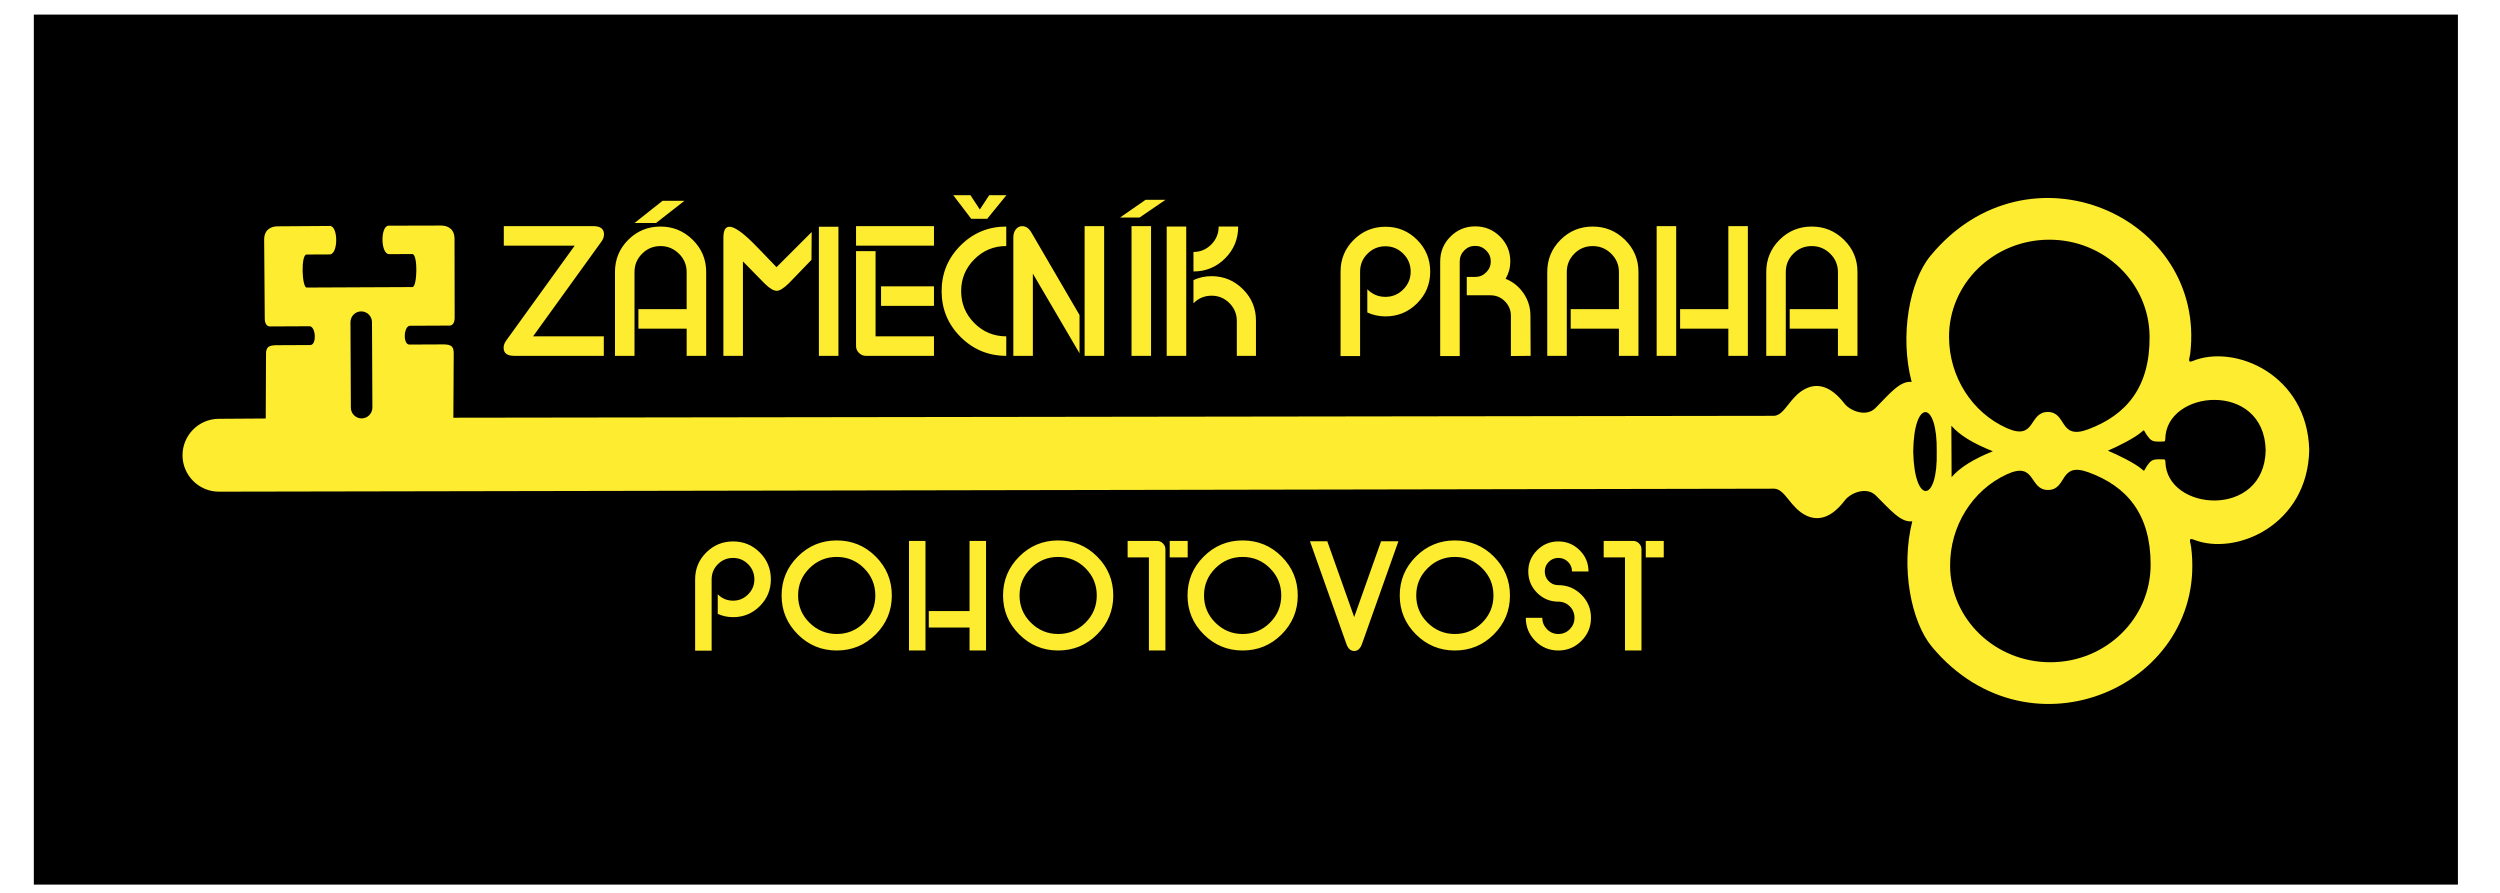
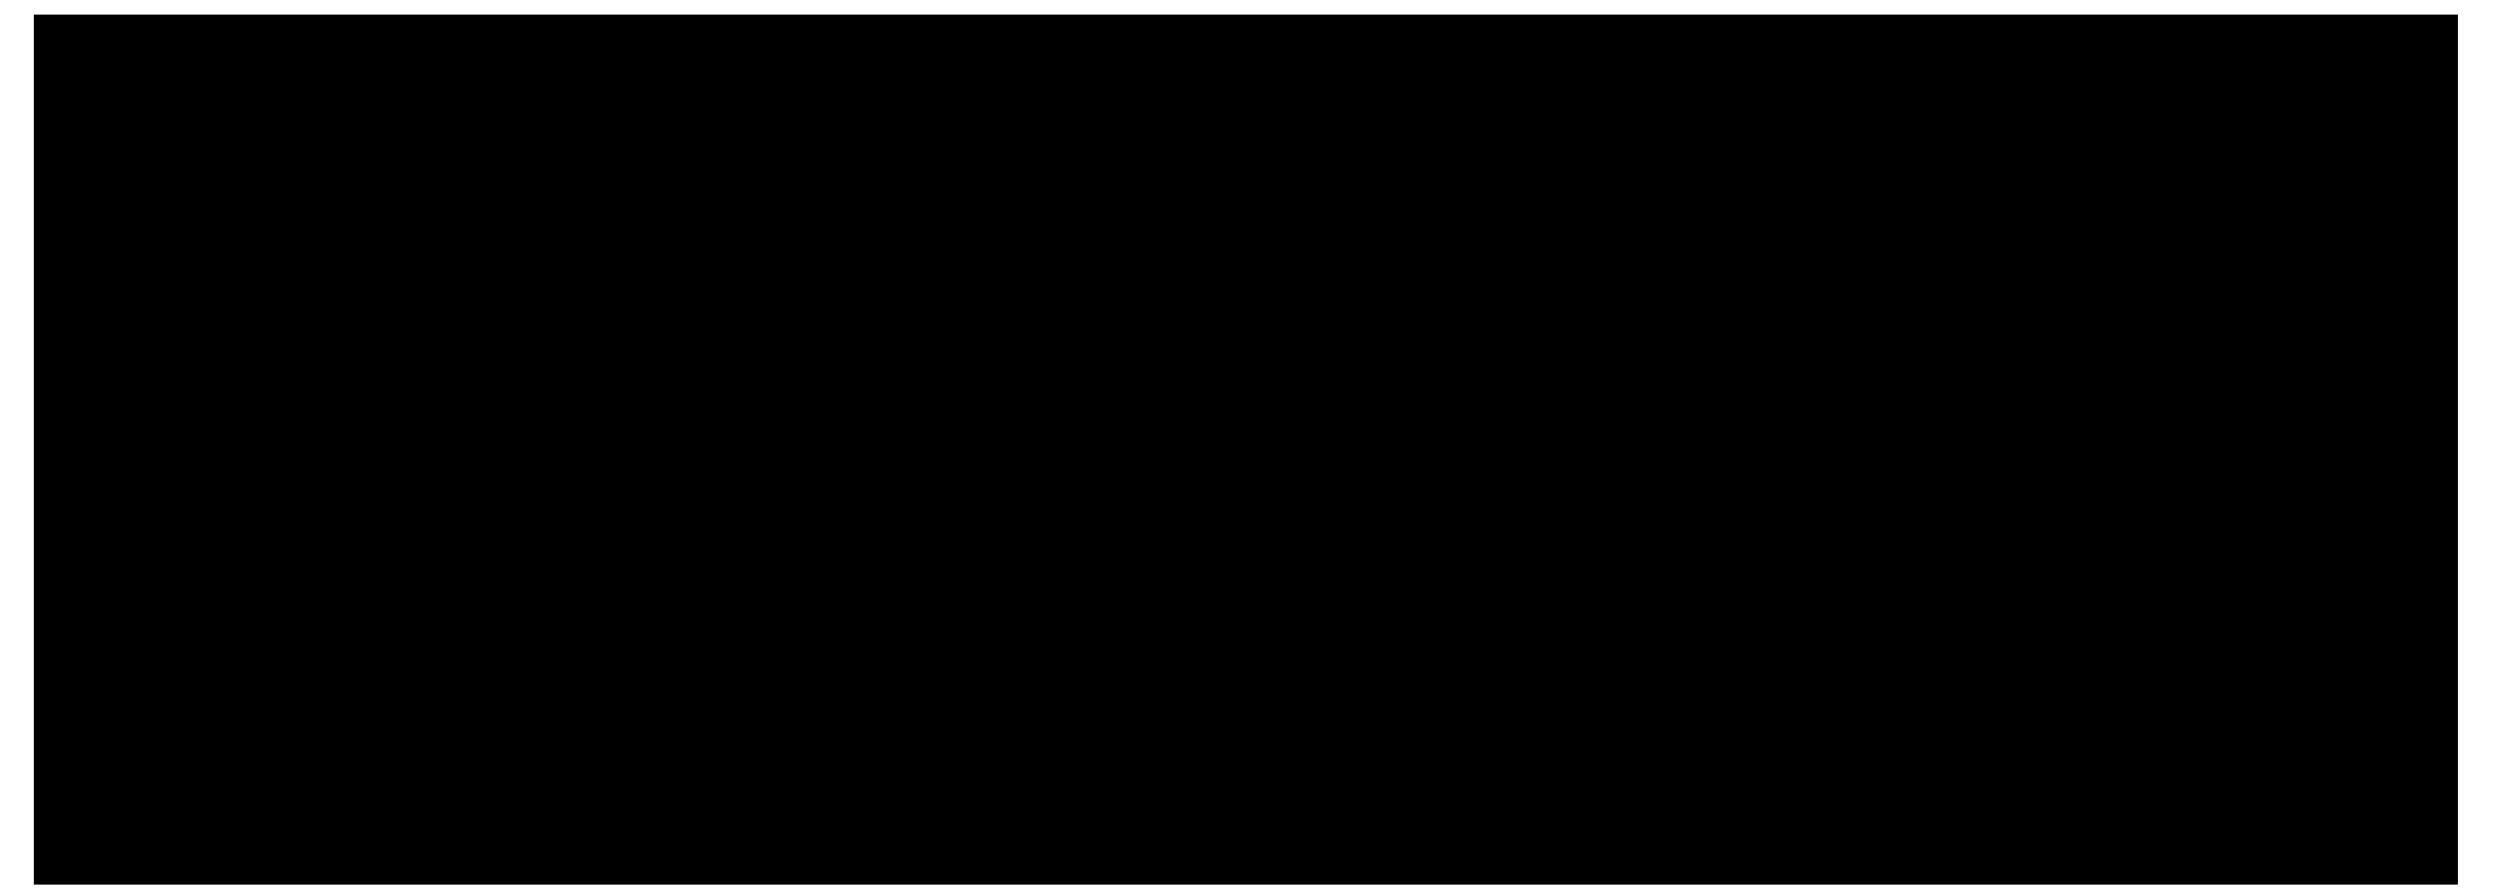
<svg xmlns="http://www.w3.org/2000/svg" xml:space="preserve" width="210mm" height="75mm" version="1.1" style="shape-rendering:geometricPrecision; text-rendering:geometricPrecision; image-rendering:optimizeQuality; fill-rule:evenodd; clip-rule:evenodd" viewBox="0 0 21000 7500">
  <defs>
    <style type="text/css">
   
    .fil0 {fill:black}
    .fil1 {fill:#FDEC2F}
   
  </style>
  </defs>
  <g id="Vrstva_x0020_1">
    <rect class="fil0" x="284.12" y="122.55" width="20362.35" height="7308.05" />
    <g>
-       <path class="fil1" d="M8230.55 1759.73l78.77 -119.98 144.54 0 -161.15 198.04 -134.45 0 -151.05 -198.04 144.55 0 78.79 119.98zm5593.92 2784.04l151.08 0 0 138.61 -151.08 0 0 -138.61zm-353.47 0l248.12 0c18.47,0 34.65,6.92 48.51,20.79 13.85,13.86 20.79,30.02 20.79,48.51l0 851.08 -138.62 0 0 -781.77 -178.8 0 0 -138.61zm-266.14 256.42c0,-31.42 -11.09,-58.22 -33.27,-80.4 -22.18,-22.15 -49.42,-33.26 -81.76,-33.26 -31.43,0 -58.22,11.11 -80.4,33.26 -22.19,22.18 -33.27,48.98 -33.27,80.4 0,32.36 11.08,59.61 33.27,81.79 22.18,22.17 48.97,33.27 80.4,33.27 75.77,0 140.45,26.8 194.04,80.39 53.61,53.61 80.4,118.29 80.4,194.06 0,75.77 -26.79,140.46 -80.4,194.05 -53.59,53.6 -118.27,80.4 -194.04,80.4 -75.79,0 -140.24,-26.8 -193.37,-80.4 -53.15,-53.59 -79.72,-118.28 -79.72,-194.05l138.62 0c0,36.96 13.17,68.85 39.51,95.65 26.32,26.79 57.98,40.19 94.96,40.19 37.87,0 69.98,-13.4 96.32,-40.19 26.34,-26.8 39.5,-58.69 39.5,-95.65 0,-37.9 -13.16,-70 -39.5,-96.34 -26.34,-26.33 -58.45,-39.5 -96.32,-39.5 -69.33,0 -128.69,-24.72 -178.13,-74.17 -49.43,-49.42 -74.16,-109.25 -74.16,-179.5 0,-69.29 24.73,-128.67 74.16,-178.1 49.44,-49.44 108.8,-74.16 178.13,-74.16 70.21,0 130.05,24.72 179.49,74.16 49.45,49.43 74.16,108.81 74.16,178.1l-138.62 0zm-984.13 -121.97c-88.7,0 -164.95,31.66 -228.72,94.72 -63.76,63.3 -95.63,139.54 -95.63,228.94 0,89.4 31.87,165.64 95.63,228.94 63.77,63.07 140.02,94.72 228.72,94.72 89.64,0 166.11,-31.65 229.41,-94.72 63.3,-63.3 94.94,-139.54 94.94,-228.94 0,-89.4 -31.64,-165.64 -94.94,-228.94 -63.3,-63.06 -139.77,-94.72 -229.41,-94.72zm0 -138.62c128.44,0 237.71,45.28 327.81,135.61 90.09,90.56 135.16,199.38 135.16,326.67 0,127.29 -45.07,236.1 -135.16,326.67 -90.1,90.32 -199.37,135.6 -327.81,135.6 -127.52,0 -236.58,-45.28 -327.12,-135.6 -90.57,-90.57 -135.85,-199.38 -135.85,-326.67 0,-127.29 45.28,-236.11 135.85,-326.67 90.54,-90.33 199.6,-135.61 327.12,-135.61zm-1071.47 6.94l225.94 636.69 225.95 -636.69 145.54 0 -306.35 863.56c-13.85,38.8 -35.57,58.22 -65.14,58.22 -29.57,0 -51.28,-19.42 -65.15,-58.22l-306.33 -863.56 145.54 0zm-711.07 131.68c-88.71,0 -164.95,31.66 -228.72,94.72 -63.75,63.3 -95.63,139.54 -95.63,228.94 0,89.4 31.88,165.64 95.63,228.94 63.77,63.07 140.01,94.72 228.72,94.72 89.65,0 166.11,-31.65 229.41,-94.72 63.3,-63.3 94.93,-139.54 94.93,-228.94 0,-89.4 -31.63,-165.64 -94.93,-228.94 -63.3,-63.06 -139.76,-94.72 -229.41,-94.72zm0 -138.62c128.44,0 237.71,45.28 327.81,135.61 90.1,90.56 135.16,199.38 135.16,326.67 0,127.29 -45.06,236.1 -135.16,326.67 -90.1,90.32 -199.37,135.6 -327.81,135.6 -127.52,0 -236.57,-45.28 -327.12,-135.6 -90.57,-90.57 -135.85,-199.38 -135.85,-326.67 0,-127.29 45.28,-236.11 135.85,-326.67 90.55,-90.33 199.6,-135.61 327.12,-135.61zm-612.67 4.17l151.09 0 0 138.61 -151.09 0 0 -138.61zm-353.47 0l248.13 0c18.47,0 34.66,6.92 48.51,20.79 13.86,13.86 20.8,30.02 20.8,48.51l0 851.08 -138.63 0 0 -781.77 -178.81 0 0 -138.61zm-583.54 134.45c-88.71,0 -164.94,31.66 -228.72,94.72 -63.75,63.3 -95.62,139.54 -95.62,228.94 0,89.4 31.87,165.64 95.62,228.94 63.78,63.07 140.01,94.72 228.72,94.72 89.65,0 166.11,-31.65 229.41,-94.72 63.31,-63.3 94.93,-139.54 94.93,-228.94 0,-89.4 -31.62,-165.64 -94.93,-228.94 -63.3,-63.06 -139.76,-94.72 -229.41,-94.72zm0 -138.62c128.45,0 237.72,45.28 327.81,135.61 90.1,90.56 135.15,199.38 135.15,326.67 0,127.29 -45.05,236.1 -135.15,326.67 -90.09,90.32 -199.36,135.6 -327.81,135.6 -127.52,0 -236.57,-45.28 -327.12,-135.6 -90.56,-90.57 -135.84,-199.38 -135.84,-326.67 0,-127.29 45.28,-236.11 135.84,-326.67 90.55,-90.33 199.6,-135.61 327.12,-135.61zm-1114.44 4.17l0 920.38 -138.61 0 0 -920.38 138.61 0zm508.71 0l0 920.38 -138.62 0 0 -192.68 -342.37 0 0 -138.6 342.37 0 0 -589.1 138.62 0zm-1254.43 134.45c-88.71,0 -164.94,31.66 -228.72,94.72 -63.75,63.3 -95.62,139.54 -95.62,228.94 0,89.4 31.87,165.64 95.62,228.94 63.78,63.07 140.01,94.72 228.72,94.72 89.64,0 166.1,-31.65 229.41,-94.72 63.3,-63.3 94.93,-139.54 94.93,-228.94 0,-89.4 -31.63,-165.64 -94.93,-228.94 -63.31,-63.06 -139.77,-94.72 -229.41,-94.72zm0 -138.62c128.44,0 237.72,45.28 327.81,135.61 90.1,90.56 135.15,199.38 135.15,326.67 0,127.29 -45.05,236.1 -135.15,326.67 -90.09,90.32 -199.37,135.6 -327.81,135.6 -127.53,0 -236.58,-45.28 -327.12,-135.6 -90.56,-90.57 -135.84,-199.38 -135.84,-326.67 0,-127.29 45.28,-236.11 135.84,-326.67 90.54,-90.33 199.59,-135.61 327.12,-135.61zm-999.4 616.83c40.65,18.48 83.64,27.72 128.92,27.72 87.78,0 162.63,-30.96 224.55,-92.87 61.92,-61.91 92.87,-136.76 92.87,-224.56 0,-88.71 -30.95,-164.01 -92.87,-225.92 -61.92,-61.91 -136.77,-92.87 -224.55,-92.87 -87.8,0 -162.87,30.96 -225.26,92.87 -62.37,61.91 -93.55,137.21 -93.55,225.92l0 598.82 138.62 0 0 -598.82c0,-49.89 17.54,-92.39 52.66,-127.51 35.12,-35.11 77.63,-52.68 127.53,-52.68 48.97,0 91,17.57 126.12,52.68 35.13,35.12 52.68,77.62 52.68,127.51 0,48.98 -17.55,91.04 -52.68,126.16 -35.12,35.1 -77.15,52.67 -126.12,52.67 -50.84,0 -93.8,-18.02 -128.92,-54.06l0 164.94zm9409.69 -2395.37l-405.23 0 0 -164.08 405.23 0 0 -311.69c0,-60.15 -21.59,-111.57 -64.8,-154.23 -43.2,-42.66 -94.87,-63.98 -155.04,-63.98 -61.25,0 -112.92,21.32 -155.03,63.98 -42.12,42.37 -63.17,93.79 -63.17,153.94l0 704.09 -164.05 0 0 -704.36c0,-106.1 37.18,-196.04 111.57,-270.43 74.36,-74.1 164.59,-111.28 270.68,-111.28 105,0 195.22,37.18 270.7,111.28 75.46,74.39 113.2,164.33 113.2,270.43l0 704.36 -164.06 0 0 -228.03zm-1358.66 -861.32l0 1089.35 -164.05 0 0 -1089.35 164.05 0zm602.08 0l0 1089.35 -164.04 0 0 -228.03 -405.23 0 0 -164.08 405.23 0 0 -697.24 164.04 0zm-1083.03 861.32l-405.24 0 0 -164.08 405.24 0 0 -311.69c0,-60.15 -21.6,-111.57 -64.8,-154.23 -43.21,-42.66 -94.88,-63.98 -155.05,-63.98 -61.23,0 -112.91,21.32 -155.03,63.98 -42.11,42.37 -63.16,93.79 -63.16,153.94l0 704.09 -164.05 0 0 -704.36c0,-106.1 37.18,-196.04 111.56,-270.43 74.36,-74.1 164.59,-111.28 270.68,-111.28 105,0 195.24,37.18 270.7,111.28 75.47,74.39 113.2,164.33 113.2,270.43l0 704.36 -164.05 0 0 -228.03zm-741.8 228.03l-1.65 -337.42c0,-68.89 -19.12,-131.24 -57.42,-187.57 -38.26,-56.32 -88.59,-97.07 -150.94,-121.95 26.26,-45.94 39.38,-94.62 39.38,-146 0,-81.76 -28.71,-151.49 -86.12,-208.65 -57.43,-57.4 -127.15,-86.11 -209.18,-86.11 -80.93,0 -150.11,28.71 -207.53,86.11 -57.43,57.44 -86.14,127.15 -86.14,209.19l0 794.04 164.07 0 0 -794.04c0,-36.1 12.58,-67 37.73,-92.7 25.16,-25.7 55.78,-38.56 91.87,-38.56 36.1,0 67,12.86 92.7,38.56 25.7,25.7 38.56,56.6 38.56,92.7 0,35.01 -12.86,65.34 -38.56,91.05 -25.7,25.7 -56.6,38.55 -92.7,38.55l-70.54 0 0 154.22 198.51 0c48.12,0 88.86,16.95 122.21,50.86 33.37,33.89 50.06,74.38 50.06,121.4l0 337.96 165.69 -1.64zm-1371.78 -364.22c48.12,21.88 98.98,32.82 152.57,32.82 103.9,0 192.49,-36.65 265.78,-109.92 73.27,-73.28 109.93,-161.88 109.93,-265.77 0,-105 -36.66,-194.14 -109.93,-267.41 -73.29,-73.29 -161.88,-109.93 -265.78,-109.93 -103.89,0 -192.76,36.64 -266.59,109.93 -73.81,73.27 -110.73,162.41 -110.73,267.41l0 708.73 164.04 0 0 -708.73c0,-59.07 20.79,-109.37 62.34,-150.94 41.57,-41.55 91.89,-62.34 150.94,-62.34 57.96,0 107.72,20.79 149.29,62.34 41.58,41.57 62.36,91.87 62.36,150.94 0,57.96 -20.78,107.72 -62.36,149.29 -41.57,41.55 -91.33,62.34 -149.29,62.34 -60.15,0 -111.02,-21.33 -152.57,-63.99l0 195.23zm-1521.07 364.22l-164.08 0 0 -1086.07 164.08 0 0 1086.07zm585.68 -292.86l0 292.86 -160.79 0 0 -292.86c0,-58.78 -20.77,-108.8 -62.32,-150.37 -41.57,-41.29 -91.33,-62.06 -149.31,-62.06 -60.15,0 -111.01,21.31 -152.57,63.97l0 -195.23c47.85,-21.89 98.44,-32.82 151.77,-32.82 103.06,0 191.39,36.92 264.68,110.49 73.53,73.53 109.62,162.41 108.54,266.02zm-149.29 -793.21c0,105.01 -36.64,194.14 -109.91,267.42 -73.3,73.27 -161.88,109.91 -265.79,109.91l0 -164.04c57.97,0 107.73,-20.8 149.28,-62.35 41.57,-41.57 62.35,-91.88 62.35,-150.94l164.07 0zm-896 -3.28l164.04 0 0 1089.35 -164.04 0 0 -1089.35zm118.11 -221.48l-214.92 149.29 164.06 0 218.2 -149.29 -167.34 0zm-348.07 221.48l0 1089.35 -164.05 0 0 -1089.35 164.05 0zm-762.86 1089.35l0 -994.2c0,-28.44 7.11,-51.41 21.33,-68.9 14.23,-17.5 31.98,-26.25 52.77,-26.25 31.72,0 58.24,18.6 79.01,55.5l403.04 691.23 0 321.29 -392.1 -669.35 0 690.68 -164.05 0zm-59.32 0c-149.86,0 -277.81,-53.06 -383.92,-158.87 -106.08,-106.09 -159.13,-234.32 -159.13,-384.98 0,-149.57 53.05,-277.26 159.13,-383.34 106.11,-105.84 234.06,-158.88 383.92,-158.88l0 163.78c-105,0 -194.42,37.19 -268.25,111.29 -73.82,74.38 -110.74,163.52 -110.74,267.15 0,104.73 36.92,194.4 110.74,268.77 73.83,74.1 163.25,111.28 268.25,111.28l0 163.8zm-1051.9 -584.04l444.61 0 0 164.06 -444.61 0 0 -164.06zm-209.99 -505.31l654.6 0 0 164.06 -654.6 0 0 -164.06zm164.06 210l0 715.29 490.54 0 0 164.06 -572.56 0c-21.89,0 -41.03,-8.21 -57.43,-24.62 -16.41,-16.4 -24.61,-35.54 -24.61,-57.15l0 -797.58 164.06 0zm-311.97 -205.08l0 1084.43 -164.07 0 0 -1084.43 164.07 0zm-966.31 1084.43l0 -992.56c0,-61.24 16.96,-91.87 50.86,-91.87 40.47,0 106.09,44.84 196.87,134.52 39.38,39.38 105.55,107.75 198.51,205.08l295.31 -295.3 -1.66 233.78c-72.99,76.29 -135.87,141.35 -188.1,194.96 -44.02,43.46 -78.49,65.07 -103.91,65.07 -26.26,0 -60.43,-20.5 -102.26,-61.79 -1.09,-1.11 -61.52,-62.89 -181.56,-185.38l0 793.49 -164.06 0zm-510.76 -1302.62l-235.97 187.01 180.76 0 239.23 -187.01 -184.02 0zm202.08 1074.59l-405.23 0 0 -164.08 405.23 0 0 -311.69c0,-60.15 -21.6,-111.57 -64.8,-154.23 -43.2,-42.66 -94.88,-63.98 -155.04,-63.98 -60.15,0 -111.55,21.32 -154.21,63.98 -42.65,42.37 -64,93.79 -64,153.94l0 704.09 -164.04 0 0 -704.36c0,-106.1 37.18,-196.04 111.56,-270.43 74.37,-74.1 164.6,-111.28 270.69,-111.28 105,0 195.22,37.18 270.69,111.28 75.47,74.39 113.19,164.33 113.19,270.43l0 704.36 -164.04 0 0 -228.03zm-1535.86 -861.32l753.04 0c59.06,0 88.6,22.97 88.6,68.9 0,20.51 -7.12,40.75 -21.35,60.44l-574.19 795.95 593.88 0 0 164.06 -753.02 0c-59.05,0 -88.58,-22.7 -88.58,-68.1 0,-20.49 7.1,-40.45 21.31,-59.87l575.58 -797.32 -595.27 0 0 -164.06zm-1107.28 806.38l3.32 717.31c0.23,49.97 -40.26,91.04 -89.99,91.26l0 0c-49.73,0.25 -90.61,-40.45 -90.84,-90.41l-3.32 -717.32c-0.21,-49.97 40.26,-91.03 90.01,-91.27l0 0c49.73,-0.23 90.6,40.46 90.82,90.43zm12946.38 1087.4c5.4,-450.23 204.54,-434.41 197.48,-0.91 11.07,433.41 -187.92,451.08 -197.48,0.91zm2960.61 -13.82c-13.76,-582.52 -839.6,-508.55 -843.25,-90.79 -0.19,22.81 -8.91,19.57 -32.74,20.05 -25.48,0.53 -71.72,6.58 -98.84,-24.2 -14.69,-16.66 -27.18,-33.21 -40.59,-58.75 -8.72,-16.65 -10.86,-11.92 -26.34,1.95 -55.66,49.96 -201.84,123.06 -283.54,157.94 82.01,34.11 228.84,105.87 284.98,155.29 15.61,13.74 17.8,18.42 26.37,1.68 13.16,-25.65 25.49,-42.31 40.03,-59.1 26.85,-31.05 73.13,-25.42 98.63,-25.14 23.83,0.26 32.51,-3.06 32.9,19.74 7.54,417.75 834.01,483.98 842.39,-98.67zm-966.34 964.6c0.39,-426.25 -199.28,-660.14 -524.24,-777.64 -245.38,-88.71 -174.95,144.61 -333.84,149.07 -166.27,4.69 -102.08,-245.03 -348.81,-131.98 -291.69,133.67 -479.2,436.28 -477.68,768.43 2.07,449.87 380.87,812.84 846.05,810.67 465.17,-2.18 838.11,-368.65 838.52,-818.55zm-8.89 -1920.13c4.33,426.24 -193.17,661.98 -517.02,782.51 -244.53,91.01 -176.26,-142.97 -335.2,-145.95 -166.3,-3.13 -99.79,245.96 -347.58,135.23 -292.92,-130.93 -483.23,-431.81 -484.75,-763.92 -2.06,-449.91 373.33,-816.37 838.51,-818.54 465.19,-2.18 841.48,360.82 846.04,810.67zm-1998.65 384.03c-102.25,-388.36 -17.42,-845.04 155.9,-1056.47 819.45,-999.45 2323.28,-335.81 2184.01,820.94 -3.96,32.9 -26.75,79.47 19.68,60.27 352.8,-146.01 963.41,111.89 980.14,745.06 -10.88,633.31 -619.05,896.88 -973.2,754.17 -46.6,-18.76 -23.4,27.61 -19.15,60.46 149.99,1155.4 -1347.67,1833.09 -2176.31,841.28 -175.28,-209.78 -264.33,-665.65 -165.66,-1054.94l-5.41 -1170.77zm334.63 583.83c0,0 -0.33,-71.99 -1,-215.97 67.74,78.3 183.85,149.74 348.37,214.35 -163.91,66.14 -279.37,138.66 -346.37,217.59 -0.66,-143.99 -1,-215.97 -1,-215.97zm-329.22 586.94c-97.26,12.49 -185.87,-97.84 -306.77,-217.32 -77.11,-76.16 -211.13,-22.56 -260.11,41.78 -121.18,159.15 -233.24,170.75 -324.32,126.94 -133.06,-64.04 -173.91,-218.61 -265.68,-225.37l-13067.33 25.06c-167.48,0.3 -305.17,-136.3 -305.97,-304.62l0 0c-0.77,-168.33 135.66,-306.33 303.16,-307.44l395.95 -2.7 2.4 -546.21c1.13,-56.44 26.14,-66.22 78.83,-69.44l291.83 -1.38c57.13,2.15 48.66,-157.43 -5.47,-157.78l-333.71 1.58c-22.92,-1 -41.73,-20.74 -42.07,-66.3l-5.01 -661.89c-0.62,-83.33 55.67,-112.43 112.32,-112.81l440.05 -3c70.16,-0.49 71.29,236.76 -1.27,239.11 -65.03,0.3 -130.08,0.6 -195.11,0.9 -48.78,1.23 -39.16,277.75 1.28,277.36l888.29 -4.15c40.47,0 47.5,-276.59 -1.27,-277.36 -65.04,0.31 -130.07,0.62 -195.11,0.93 -72.58,-1.65 -73.63,-238.9 -3.49,-239.09l440.08 -1.1c56.63,-0.16 113.18,28.4 113.33,111.74l1.13 661.91c0.08,45.56 -18.54,65.49 -41.45,66.68l-333.7 1.55c-54.14,0.86 -61.13,160.48 -4.04,157.82l291.85 -1.35c52.71,2.74 77.8,12.29 79.47,68.73l-3.01 547.04 11095.21 -15.85c91.71,-7.61 131.15,-162.57 263.6,-227.84 90.66,-44.66 202.81,-34.12 325.47,123.91 49.57,63.88 184.11,116.25 260.47,39.36 119.81,-120.61 207.4,-231.76 304.76,-220.17l5.41 1170.77z" />
-     </g>
+       </g>
  </g>
</svg>